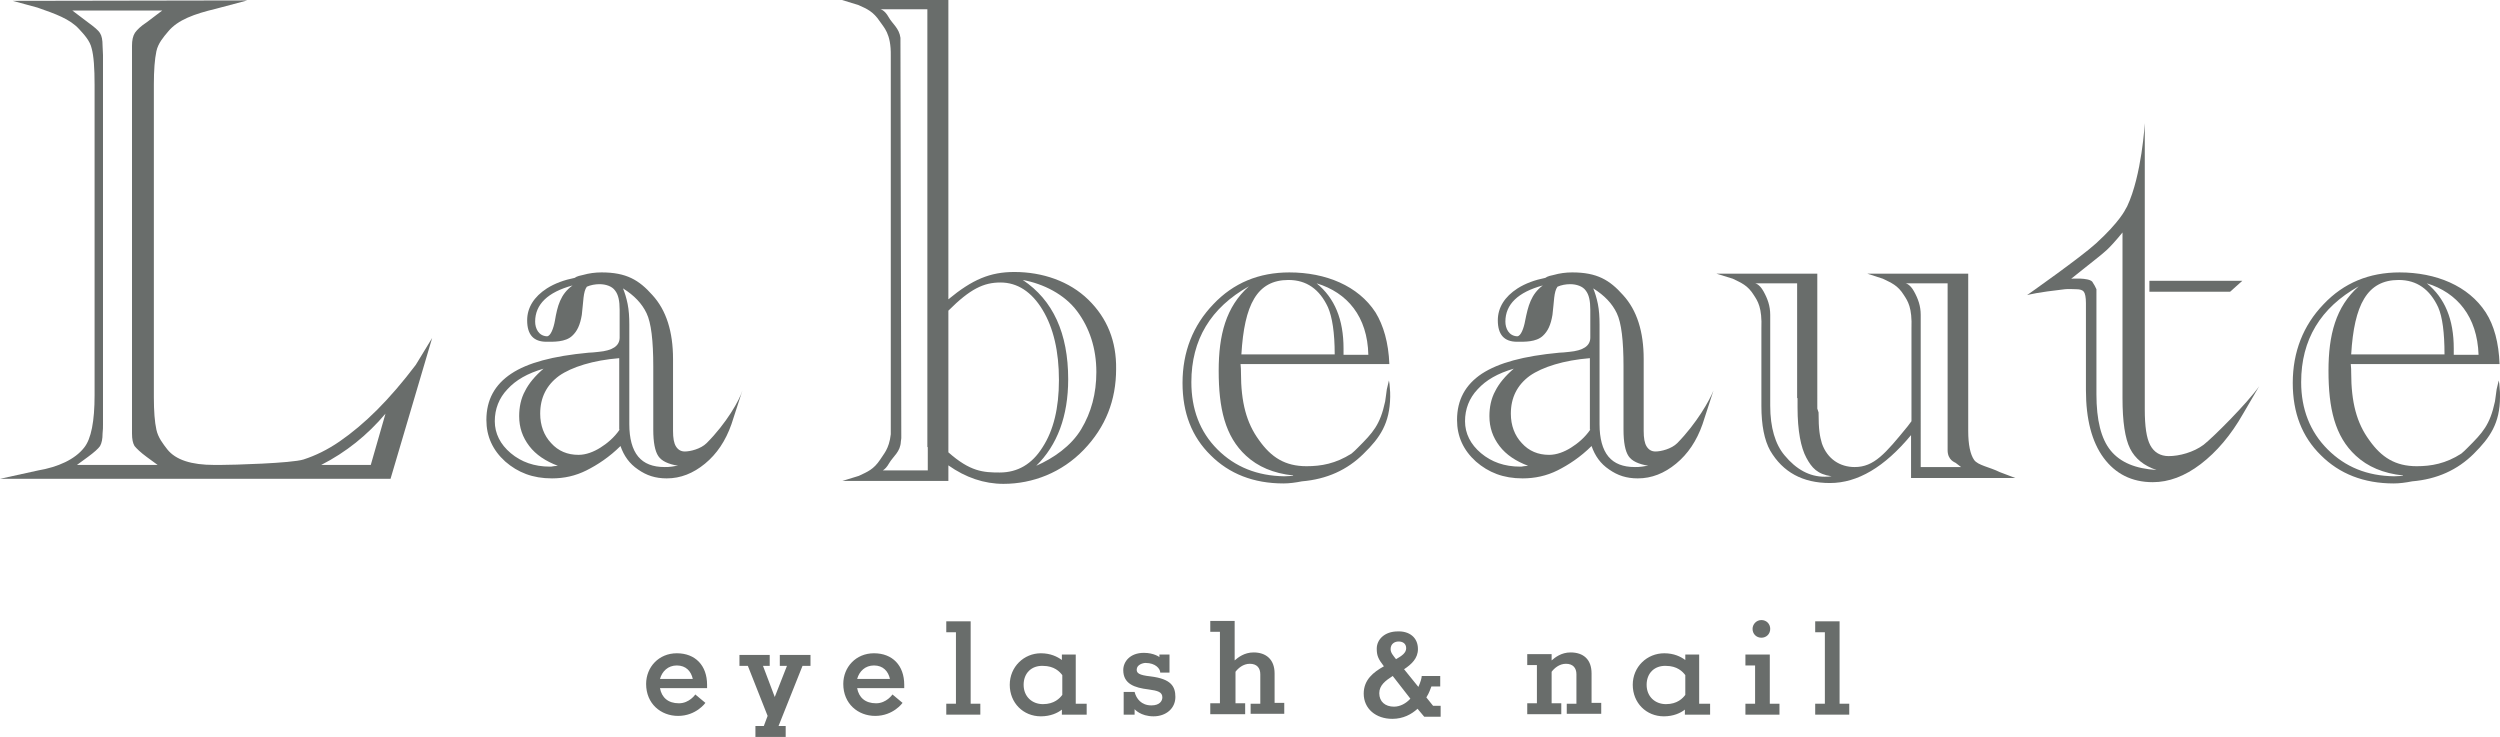
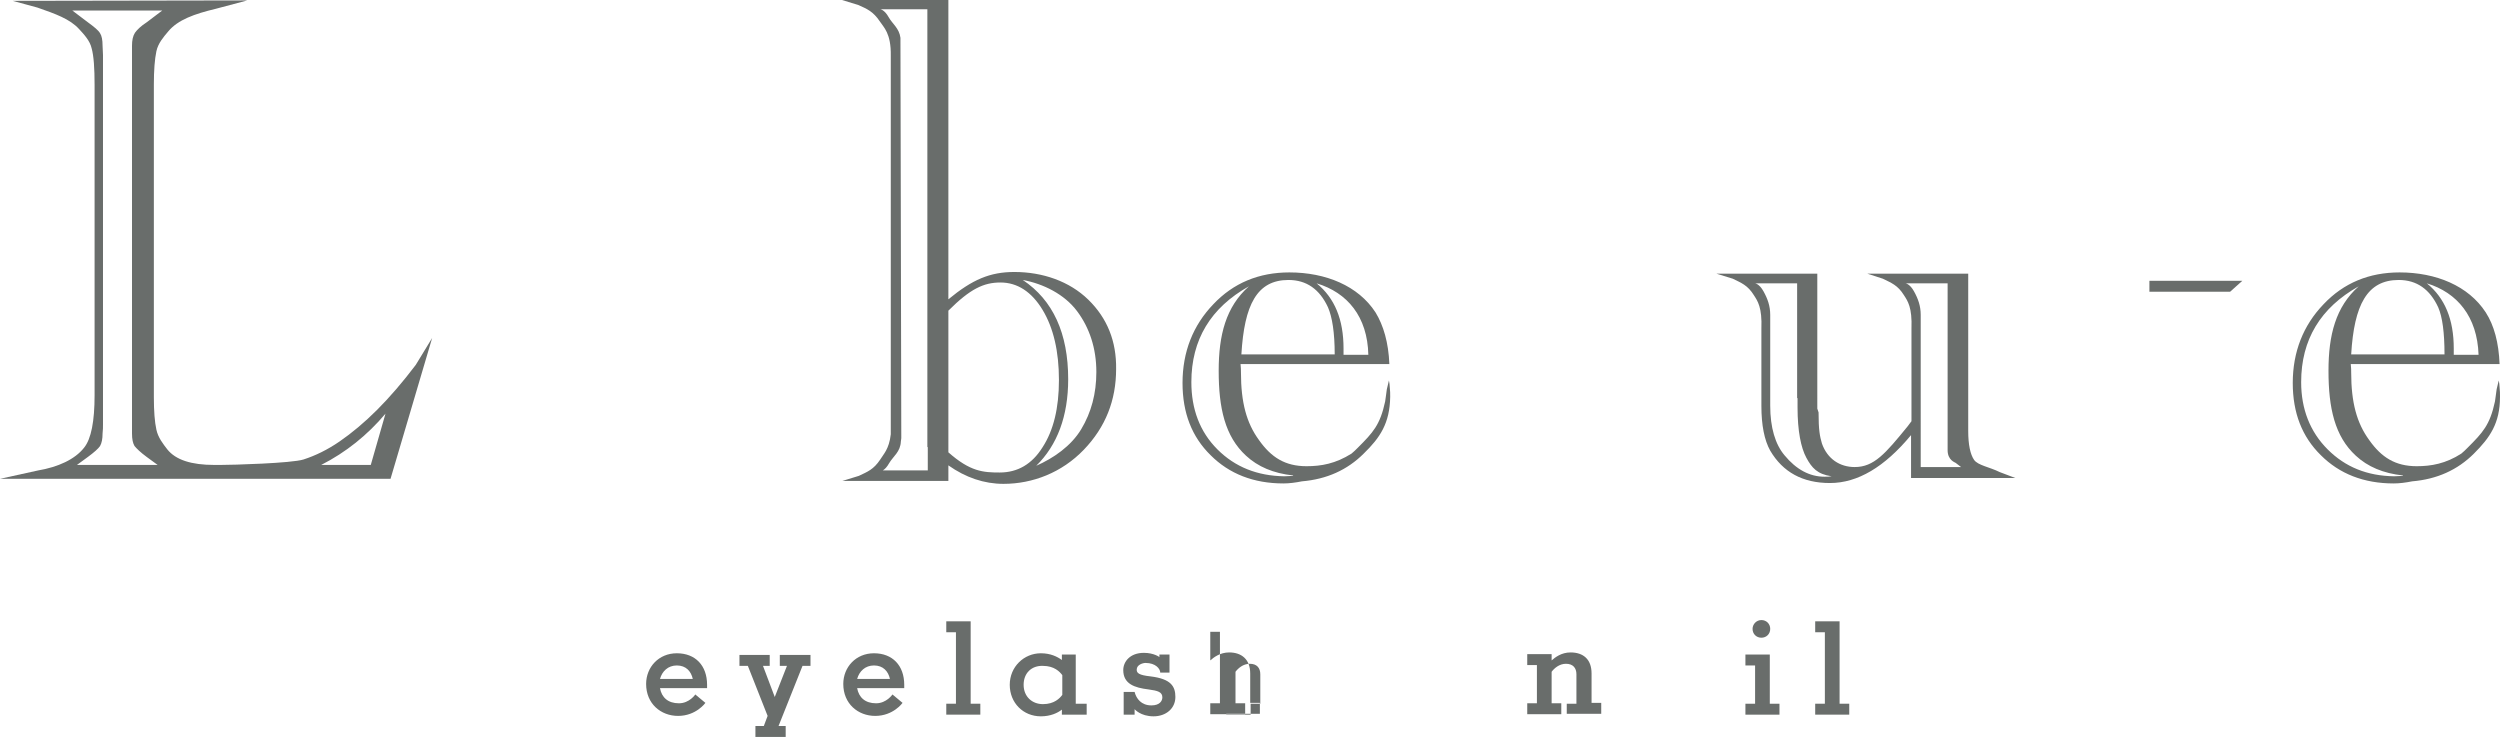
<svg xmlns="http://www.w3.org/2000/svg" version="1.1" id="レイヤー_1" x="0px" y="0px" viewBox="297.7 332.8 594.7 175.3" enable-background="new 297.7 332.8 594.7 175.3" xml:space="preserve">
  <g>
    <g>
      <g>
        <path fill="#696D6B" d="M356.5,332.9l-7.5,2c-5,1.2-9,2.6-11.3,5.4c-1.1,1.3-2.4,2.8-2.8,4.7s-0.6,4.5-0.6,7.9v74.4     c0,3.3,0.2,5.9,0.6,7.7c0.4,1.9,1.6,3.4,2.6,4.7c2,2.5,5.7,3.7,11.2,3.7h1.4c2.9,0,17-0.4,19.8-1.3c2.8-0.9,5.7-2.3,8.6-4.3     s5.9-4.5,8.9-7.5s6.1-6.6,9.2-10.7l3.9-6.4l-9.9,33.5h-92.9l9.1-2c4.7-0.8,8.7-2.6,10.9-5.4c1.7-2.1,2.5-6.3,2.5-12.5V353     c0-4-0.2-6.9-0.7-8.7c-0.4-1.8-1.8-3.3-3-4.6c-2.2-2.4-5.6-3.6-9.9-5.1l-5.9-1.6L356.5,332.9L356.5,332.9z M316,443.4h19.2     l-2.6-1.9c-1.5-1.1-2.4-2-2.9-2.6c-0.4-0.7-0.6-1.6-0.6-3c0-0.7,0-1.2,0-1.4s0-0.5,0-0.8v-1.1V347v-1.1c0-0.3,0-0.5,0-0.8     s0-0.7,0-1.4c0-1.3,0.2-2.3,0.7-3.1c0.5-0.7,1.4-1.6,2.8-2.5l3.7-2.8h-21.4l3.7,2.8c1.5,1.1,2.5,1.9,2.9,2.6     c0.4,0.6,0.6,1.6,0.6,3c0,0.7,0.1,1.5,0.1,2.2v1.1v85.6v1.1c0,0.7,0,1.4-0.1,2.2c0,1.3-0.2,2.3-0.6,3c-0.4,0.6-1.4,1.5-2.9,2.6     L316,443.4z M385.9,443.4l3.5-12.2c-4.3,5.1-9.4,9.2-15.3,12.2H385.9z" />
      </g>
      <g>
-         <path fill="#696D6B" d="M821.9,438.6c-2.4,1.8-5.8,2.7-8.3,2.7c-2,0-3.5-0.9-4.4-2.6c-0.9-1.7-1.3-4.5-1.3-8.5v-39.4v-2v-26.7     c0,0-0.7,12.4-4.2,19.8l-0.4,0.7c0,0-1.3,2.9-7,8.1c-3.6,3.3-16.4,12.3-16.4,12.3c0.9-0.2,2.1-0.6,9-1.4c0.8-0.1,2.1,0,2.7,0     c0.9,0,1.5,0.2,1.8,0.6s0.5,1.3,0.5,2.7v20.7c0,6.9,1.4,12.3,4.2,16.1c2.8,3.8,6.7,5.8,11.7,5.8c3.8,0,7.6-1.4,11.4-4.3     c3.8-2.9,7.2-6.9,10.1-12l3.8-6.5C832.3,428.7,824.2,436.8,821.9,438.6z M799.8,440c-2.3-2.8-3.4-7.3-3.4-13.4v-25     c-0.2-0.5-0.6-1.2-1-1.8c-0.9-1-5-0.7-5-0.7l6.4-5.1l0,0c1.3-1.1,2.3-1.6,5.8-5.9v39.4c0,5.6,0.6,9.6,1.8,12     c1.2,2.4,3.3,4.1,6.3,5.1C805.7,444.3,802.1,442.8,799.8,440z" />
        <polygon fill="#696D6B" points="831.1,399.6 809,399.6 809,402.2 828.2,402.2    " />
      </g>
      <path fill="#696D6B" d="M628.4,427.2c0-0.7,0-1.5-0.1-2.3c0-0.5-0.1-1.1-0.2-1.6c0,0-0.4,1.6-0.5,2.1c-0.1,0.6-0.3,2.4-0.4,2.9    c-1.2,5.6-2.9,7.4-6.5,11c-0.5,0.5-1,1-1.5,1.4c-3.8,2.4-7.2,3-10.7,3c-5.1,0-8.4-2.1-11.3-6.2c-3-4.1-4.3-9-4.3-16.1    c0-0.5,0-1.1-0.1-2h35.4c-0.2-5.1-1.4-9.2-3.3-12.3c-4.1-6.3-11.8-9.5-20.5-9.5c-7.2,0-13.3,2.5-18.1,7.6    c-4.8,5-7.3,11.3-7.3,18.7c0,7.1,2.2,12.8,6.7,17.2c4.4,4.4,10.2,6.7,17.3,6.7c1.4,0,2.9-0.2,4.4-0.5c5.9-0.5,10.8-2.7,14.7-6.6    C626,436.9,628.3,433.5,628.4,427.2z M623.2,417.2h-5.9v-1.5c0-6.9-2.1-12-6.4-15.5C618.2,402.4,623,408.1,623.2,417.2z     M604.2,399.4c4.3,0,7.4,2.2,9.4,6.5c1,2.3,1.6,6,1.6,11.2H593C593.7,405.3,596.7,399.4,604.2,399.4z M587.3,439.7    c-4.2-4.2-6.2-9.6-6.2-16c0-10.1,4.6-17.7,13.7-22.8c-5.5,4.9-7.2,11.6-7.2,20.1c0,8.9,1.5,15.6,6.5,20.2    c2.8,2.6,6.5,4.2,11.2,4.7v0.1c-0.6,0-1.3,0.1-2.1,0.1C596.8,446,591.5,443.9,587.3,439.7z" />
      <path fill="#696D6B" d="M892.4,427.2c0-0.7,0-1.5-0.1-2.3c0-0.5-0.1-1.1-0.2-1.6c0,0-0.4,1.6-0.5,2.1c-0.1,0.6-0.3,2.4-0.4,2.9    c-1.2,5.6-2.9,7.4-6.5,11c-0.5,0.5-1,1-1.5,1.4c-3.7,2.4-7.2,3-10.6,3c-5.1,0-8.4-2.1-11.3-6.2c-3-4.1-4.3-9-4.3-16.1    c0-0.5,0-1.1-0.1-2h35.4c-0.2-5.1-1.3-9.2-3.3-12.3c-4.1-6.3-11.8-9.5-20.5-9.5c-7.2,0-13.3,2.5-18.1,7.6    c-4.8,5-7.3,11.3-7.3,18.7c0,7.1,2.2,12.8,6.7,17.2c4.4,4.4,10.2,6.7,17.3,6.7c1.4,0,2.9-0.2,4.4-0.5c5.9-0.5,10.8-2.7,14.7-6.6    C890,436.9,892.4,433.5,892.4,427.2z M887.3,417.2h-5.9v-1.5c0-6.9-2.1-12-6.4-15.5C882.2,402.4,887,408.1,887.3,417.2z     M868.3,399.4c4.3,0,7.4,2.2,9.4,6.5c1,2.3,1.5,6,1.5,11.2H857C857.7,405.3,860.8,399.4,868.3,399.4z M851.4,439.7    c-4.2-4.2-6.3-9.6-6.3-16c0-10.1,4.6-17.7,13.7-22.8c-5.5,4.9-7.2,11.6-7.2,20.1c0,8.9,1.5,15.6,6.5,20.2    c2.8,2.6,6.5,4.2,11.2,4.7v0.1c-0.6,0-1.3,0.1-2.1,0.1C860.8,446,855.6,443.9,851.4,439.7z" />
      <path fill="#696D6B" d="M730.3,430.9c0,4.2,0.3,5.7,0.8,7.4c1.3,3.7,4.3,5.6,7.8,5.6c4.6,0,7.3-3.2,12.6-9.7l0.9-1.2v-22    c0.2-5.1-0.9-6.6-1.8-8c-1.5-2.4-3-2.9-5-3.9l-3.7-1.2h24v37.4c0,3.3,0.5,5.6,1.4,6.9c0.9,1.3,3.7,1.7,6.1,2.9l3.7,1.4h-24.8    v-10.2c-6.3,7.6-12.7,11.4-19.3,11.4c-6.5,0-11.2-2.6-14.2-7.7c-1.4-2.5-2.1-6.1-2.1-10.6v-2.6V411c0.2-5.1-0.9-6.6-1.8-8    c-1.5-2.4-3-2.9-5-3.9l-3.9-1.2h24V430L730.3,430.9z M754.6,443.9h9.6l-1.3-1c-0.1-0.1-1.9-0.6-1.9-3v-39.7h-10c0,0,1,0.1,2,1.9    s1.6,3.5,1.6,5.6V443.9L754.6,443.9z M725.2,427.5v-27.3h-10c0,0,1,0.1,2,1.9c1,1.8,1.6,3.5,1.6,5.6v19.8v1.8    c0,5.2,1.2,9.2,3.4,11.8c2.8,3.4,6,5.1,9.5,5.1c0.6,0,1.2,0,1.7-0.1c-3.4-0.5-4.7-2-6-4.4c-1.3-2.4-2.1-6.4-2.1-12v-2.2H725.2z" />
      <path fill="#696D6B" d="M556.6,404.1c-4.5-4.4-10.9-6.6-17.6-6.6c-5.8,0-10,1.8-15.7,6.5v-71.2h-0.1l0,0H498l3.9,1.2    c2,0.9,3.5,1.5,5.1,3.9c0.9,1.4,2.7,2.8,2.6,8.2l0,0v90c-0.4,3.6-1.8,4.8-2.5,6c-1.6,2.4-3,2.9-5.1,3.9l-3.9,1.2h25.2v-3.7    c4.1,2.9,8.5,4.4,13.1,4.4c7,0,13.9-2.7,19.1-8.1c5.2-5.4,7.7-11.8,7.7-19.2C563.3,414,561.1,408.5,556.6,404.1z M507.2,444.9    c0,0,1-0.1,2-1.9c1-1.7,2.7-2.7,2.8-5.2c0.1-0.5,0.1-0.9,0.1-0.9l-0.2-94.3v-0.1c0-0.1,0-0.3,0-0.4v-0.3l0,0    c-0.3-2.3-1.9-3.3-2.8-4.9c-1-1.8-2-1.9-2-1.9h11.2v0.1l0,0v104l0.1,0.1v5.5h-11.2V444.9z M535.5,445.2c-3.9,0-7-0.2-12.2-4.8    v-16.3l0,0v-17.4c5.2-5.2,8.4-6.7,12.4-6.7c4,0,7.4,2.2,10,6.5c2.6,4.3,3.9,9.9,3.9,16.7c0,6.7-1.3,12-3.9,16    C543.2,443.2,539.8,445.2,535.5,445.2z M554.9,434.9c-2.4,4-6.6,6.9-10.7,8.7c5-4.9,7.6-11.8,7.6-20.6c0-10.9-3.6-18.8-10.8-23.6    c4.9,0.9,9.9,3.4,12.9,7.4c3,4,4.6,8.9,4.6,14.5C558.5,426.4,557.3,430.9,554.9,434.9z" />
-       <path fill="#696D6B" d="M465.8,438.2c-1.4,1.4-3.9,2-5.2,2c-0.9,0-1.6-0.4-2.1-1.2s-0.7-2-0.7-3.7v-17.1c0-6.5-1.6-11.6-4.9-15.2    c-3.2-3.6-6.2-5.4-12.1-5.4c-1.5,0-3,0.2-4.4,0.6c-0.5,0.1-1.5,0.3-2,0.7c-2.5,0.5-4.7,1.3-6.6,2.5c-3.1,2-4.7,4.6-4.7,7.6    c0,3.4,1.5,5.1,4.6,5.1c1.7,0,4.5,0.1,6.1-1.4c1.2-1.1,1.9-2.6,2.3-5c0.4-3.2,0.3-5.5,1.2-6.7c0.9-0.4,2-0.6,3-0.6    c1.5,0,3,0.5,3.7,1.5c0.8,1,1.1,2.5,1.1,4.6v6.6c0,2-1.7,3.1-5,3.4c-0.9,0.1-1.9,0.2-2.4,0.2c-8.5,0.8-14.5,2.4-18.4,5    s-5.9,6.2-5.9,11c0,3.9,1.5,7.2,4.5,9.9c3,2.6,6.5,4,11.1,4c2.9,0,5.6-0.6,8.2-1.9c2.6-1.3,5.5-3.2,8.1-5.8    c0.8,2.3,2.1,4.2,4.2,5.6c2,1.4,4.1,2.1,6.8,2.1c3.3,0,6.3-1.2,9.1-3.5c2.8-2.3,4.9-5.4,6.3-9.4l2.6-8    C473.6,428,470.5,433.5,465.8,438.2z M429.7,409.1c-0.3,1.7-1,3.7-1.9,3.7c-2-0.1-2.8-1.9-2.8-3.5c0-4.1,3-7,8.9-8.6    C431,402.8,430.3,405.6,429.7,409.1z M429.4,443.7c-0.4,0.1-0.7,0.1-0.9,0.1c-3.7,0-6.8-1.1-9.3-3.2s-3.8-4.7-3.8-7.6s1-5.5,3-7.6    c2-2.2,4.8-3.8,8.6-4.9c-2,1.7-3.5,3.5-4.4,5.3c-1,1.8-1.4,3.9-1.4,6c0,2.7,0.8,5,2.4,7.1c1.6,2.1,3.9,3.6,6.8,4.7    C430,443.6,429.8,443.7,429.4,443.7z M445.1,435c-1.3,1.9-3,3.3-4.6,4.3c-1.6,1-3.4,1.7-5.2,1.7c-2.6,0-4.8-0.9-6.5-2.8    c-1.7-1.8-2.6-4.2-2.6-7c0-3.8,1.5-6.8,4.5-9c3-2.1,8.1-3.7,14.3-4.2v17H445.1z M457.5,443.8c-0.6,0.1-1.2,0.1-1.7,0.1    c-2.8,0-4.9-0.8-6.3-2.5c-1.4-1.7-2.1-4.3-2.1-7.7V410c0-1.8-0.1-3.4-0.4-4.9c-0.3-1.5-0.7-2.7-1.1-3.7c2.7,1.7,4.5,3.6,5.6,5.9    c1.1,2.3,1.6,6.5,1.6,12.7v15c0,3,0.4,5.1,1.2,6.3s2.4,1.9,4.7,2.3C458.6,443.6,458.1,443.7,457.5,443.8z" />
-       <path fill="#696D6B" d="M696.7,438.2c-1.4,1.4-3.9,2-5.2,2c-0.9,0-1.6-0.4-2.1-1.2c-0.5-0.8-0.7-2-0.7-3.7v-17.1    c0-6.5-1.6-11.6-4.9-15.2c-3.2-3.6-6.2-5.4-12.1-5.4c-1.5,0-3,0.2-4.4,0.6c-0.5,0.1-1.5,0.3-2,0.7c-2.5,0.5-4.7,1.3-6.6,2.5    c-3.1,2-4.7,4.6-4.7,7.6c0,3.4,1.5,5.1,4.6,5.1c1.7,0,4.5,0.1,6.1-1.4c1.2-1.1,1.9-2.6,2.3-5c0.4-3.1,0.3-5.5,1.2-6.7    c0.9-0.4,2-0.6,3-0.6c1.5,0,3,0.5,3.7,1.5c0.8,1,1.1,2.5,1.1,4.6v6.6c0,2-1.7,3.1-5,3.4c-0.9,0.1-1.9,0.2-2.4,0.2    c-8.5,0.8-14.4,2.4-18.4,5c-3.9,2.6-5.9,6.2-5.9,11c0,3.9,1.5,7.2,4.5,9.9c3,2.6,6.5,4,11.1,4c2.9,0,5.7-0.6,8.3-1.9    c2.6-1.3,5.5-3.2,8.1-5.8c0.8,2.3,2.1,4.2,4.2,5.6c2,1.4,4.1,2.1,6.8,2.1c3.3,0,6.3-1.2,9.1-3.5c2.8-2.3,4.9-5.4,6.3-9.4l2.6-8    C704.4,428,701.3,433.5,696.7,438.2z M660.5,409.1c-0.3,1.7-1,3.7-1.9,3.7c-2-0.1-2.8-1.9-2.8-3.5c0-4.1,3-7,8.9-8.6    C661.9,402.8,661.2,405.6,660.5,409.1z M660.2,443.7c-0.4,0.1-0.7,0.1-0.9,0.1c-3.7,0-6.8-1.1-9.3-3.2c-2.5-2.1-3.8-4.7-3.8-7.6    s1-5.5,3-7.6c2-2.2,4.8-3.8,8.6-4.9c-2,1.7-3.5,3.5-4.4,5.3c-1,1.8-1.4,3.9-1.4,6c0,2.7,0.8,5,2.4,7.1s3.9,3.6,6.8,4.7    C660.9,443.6,660.6,443.7,660.2,443.7z M676,435c-1.3,1.9-3,3.3-4.6,4.3c-1.6,1-3.4,1.7-5.2,1.7c-2.6,0-4.8-0.9-6.5-2.8    c-1.7-1.8-2.6-4.2-2.6-7c0-3.8,1.5-6.8,4.5-9c3-2.1,8.1-3.7,14.3-4.2v17H676z M688.3,443.8c-0.6,0.1-1.2,0.1-1.7,0.1    c-2.8,0-4.9-0.8-6.3-2.5c-1.4-1.7-2.1-4.3-2.1-7.7V410c0-1.8-0.1-3.4-0.4-4.9c-0.3-1.5-0.7-2.7-1.1-3.7c2.7,1.7,4.5,3.6,5.6,5.9    s1.6,6.5,1.6,12.7v15c0,3,0.4,5.1,1.2,6.3c0.8,1.2,2.4,1.9,4.7,2.3C689.5,443.6,688.9,443.7,688.3,443.8z" />
    </g>
    <g>
      <path fill="#696D6B" d="M465.5,500c0,0-2.2,3.1-6.5,3.1c-4.1,0-7.6-2.9-7.6-7.6c0-4,3-7.3,7.3-7.3c4.4,0,7.2,2.9,7.2,7.5v0.8    h-11.2c0.4,2.2,1.9,3.6,4.5,3.6c2.5,0,3.9-2.1,3.9-2.1L465.5,500z M454.7,494.3h7.8c-0.4-1.8-1.6-3.2-3.8-3.2    C456.6,491.1,455.2,492.5,454.7,494.3z" />
      <path fill="#696D6B" d="M490.5,488.6v2.6h-1.9l-5.7,14.3h1.7v2.6h-7.2v-2.6h2l0.9-2.4l-4.7-11.9h-2v-2.6h7.2v2.6h-1.6l2.8,7.4    l2.9-7.4h-1.7v-2.6H490.5z" />
      <path fill="#696D6B" d="M512.4,500c0,0-2.2,3.1-6.5,3.1c-4.1,0-7.6-2.9-7.6-7.6c0-4,3-7.3,7.3-7.3c4.4,0,7.2,2.9,7.2,7.5v0.8    h-11.2c0.4,2.2,1.9,3.6,4.5,3.6c2.5,0,3.9-2.1,3.9-2.1L512.4,500z M501.6,494.3h7.8c-0.4-1.8-1.6-3.2-3.8-3.2    C503.5,491.1,502.1,492.5,501.6,494.3z" />
      <path fill="#696D6B" d="M522.8,502.8v-2.6h2.3v-17h-2.3v-2.6h5.8v19.6h2.3v2.6H522.8z" />
      <path fill="#696D6B" d="M550.3,502.8v-1.2c-1,0.8-2.7,1.6-5,1.6c-4.2,0-7.4-3.2-7.4-7.5c0-4.3,3.4-7.5,7.4-7.5    c2.3,0,3.9,0.8,5,1.6v-1.3h3.3v11.7h2.6v2.6L550.3,502.8L550.3,502.8z M541.2,495.7c0,2.8,2,4.6,4.6,4.6c2.7,0,4-1.4,4.6-2.2v-4.7    c-0.6-0.8-1.9-2.2-4.6-2.2C543.1,491.1,541.2,492.9,541.2,495.7z" />
      <path fill="#696D6B" d="M568.1,492.1c0,0.8,0.5,1.3,3.3,1.6c4.9,0.6,5.9,2.4,5.9,4.9c0,2.7-2.2,4.6-5.2,4.6    c-3.1,0-4.5-1.7-4.5-1.7v1.3H565v-5.4h2.6c0.4,1.6,1.6,3.2,4,3.2c2,0,2.6-1.1,2.6-1.9c0-1.3-1.1-1.6-3.3-1.9c-3.3-0.4-6-1.3-6-4.6    c0-2,1.6-4.1,4.9-4.1c2.4,0,3.7,1,3.7,1v-0.6h2.4v4.3h-2.2c0-0.9-1.1-2.3-3.5-2.3C569.6,490.5,568.1,490.9,568.1,492.1z" />
-       <path fill="#696D6B" d="M595.2,502.8v-2.6h2.3v-7c0-1.5-0.8-2.5-2.5-2.5c-1.6,0-2.8,1.1-3.4,1.9v7.5h2.3v2.6h-8.3v-2.6h2.3v-17    h-2.3v-2.6h5.8v9.4c0.8-0.7,2.3-1.9,4.5-1.9c2.9,0,5,1.6,5,5v7h2.3v2.6h-8V502.8z" />
-       <path fill="#696D6B" d="M635,487.2c0,2.2-1.5,3.6-3.3,4.8l3.4,4.2c0.5-1.1,0.8-2.1,0.8-2.6h4.4v2.5h-2.1c-0.2,0.5-0.5,1.5-1.2,2.6    l1.6,2h1.8v2.6h-3.9l-1.6-1.9c-1.4,1.3-3.4,2.4-6,2.4c-3.9,0-6.8-2.4-6.8-6c0-3.3,2.3-5.1,4.8-6.5c-1.4-1.8-1.7-2.6-1.7-4.2    c0-2.2,1.9-4.1,5-4.1C632.9,482.9,635,484.4,635,487.2z M633.2,499l-4.2-5.4c-1.7,1.1-3.2,2.2-3.2,4.1c0,2,1.4,3.2,3.5,3.2    C630.8,500.9,632.2,500.1,633.2,499z M629.7,489.5l0.1,0.1c1.4-0.8,2.4-1.5,2.4-2.6s-0.8-1.6-1.8-1.6c-1,0-1.9,0.6-1.9,1.8    C628.5,488.1,629.1,488.7,629.7,489.5z" />
+       <path fill="#696D6B" d="M595.2,502.8v-2.6h2.3v-7c0-1.5-0.8-2.5-2.5-2.5c-1.6,0-2.8,1.1-3.4,1.9v7.5h2.3v2.6h-8.3v-2.6h2.3v-17    h-2.3v-2.6v9.4c0.8-0.7,2.3-1.9,4.5-1.9c2.9,0,5,1.6,5,5v7h2.3v2.6h-8V502.8z" />
      <path fill="#696D6B" d="M670.4,502.8v-2.6h2.3v-7c0-1.5-0.8-2.5-2.5-2.5c-1.6,0-2.8,1.1-3.4,1.9v7.5h2.3v2.6H661v-2.6h2.3V491H661    v-2.6h5.8v1.5c0.8-0.7,2.3-1.9,4.5-1.9c3,0,5,1.6,5,5v7h2.3v2.6h-8.2V502.8z" />
-       <path fill="#696D6B" d="M698.5,502.8v-1.2c-1,0.8-2.7,1.6-5,1.6c-4.2,0-7.4-3.2-7.4-7.5c0-4.3,3.4-7.5,7.5-7.5    c2.3,0,3.9,0.8,5,1.6v-1.3h3.3v11.7h2.6v2.6L698.5,502.8L698.5,502.8z M689.4,495.7c0,2.8,2,4.6,4.6,4.6c2.7,0,4-1.4,4.6-2.2v-4.7    c-0.6-0.8-1.9-2.2-4.6-2.2C691.3,491.1,689.4,492.9,689.4,495.7z" />
      <path fill="#696D6B" d="M712.9,502.8v-2.6h2.3v-9.1h-2.3v-2.6h5.8v11.7h2.3v2.6H712.9z M716.7,480.3c1.2,0,2.1,0.9,2.1,2.1    c0,1.2-0.9,2.1-2.1,2.1c-1.2,0-2.1-0.9-2.1-2.1C714.6,481.3,715.5,480.3,716.7,480.3z" />
      <path fill="#696D6B" d="M729.5,502.8v-2.6h2.3v-17h-2.3v-2.6h5.8v19.6h2.3v2.6H729.5z" />
    </g>
  </g>
</svg>